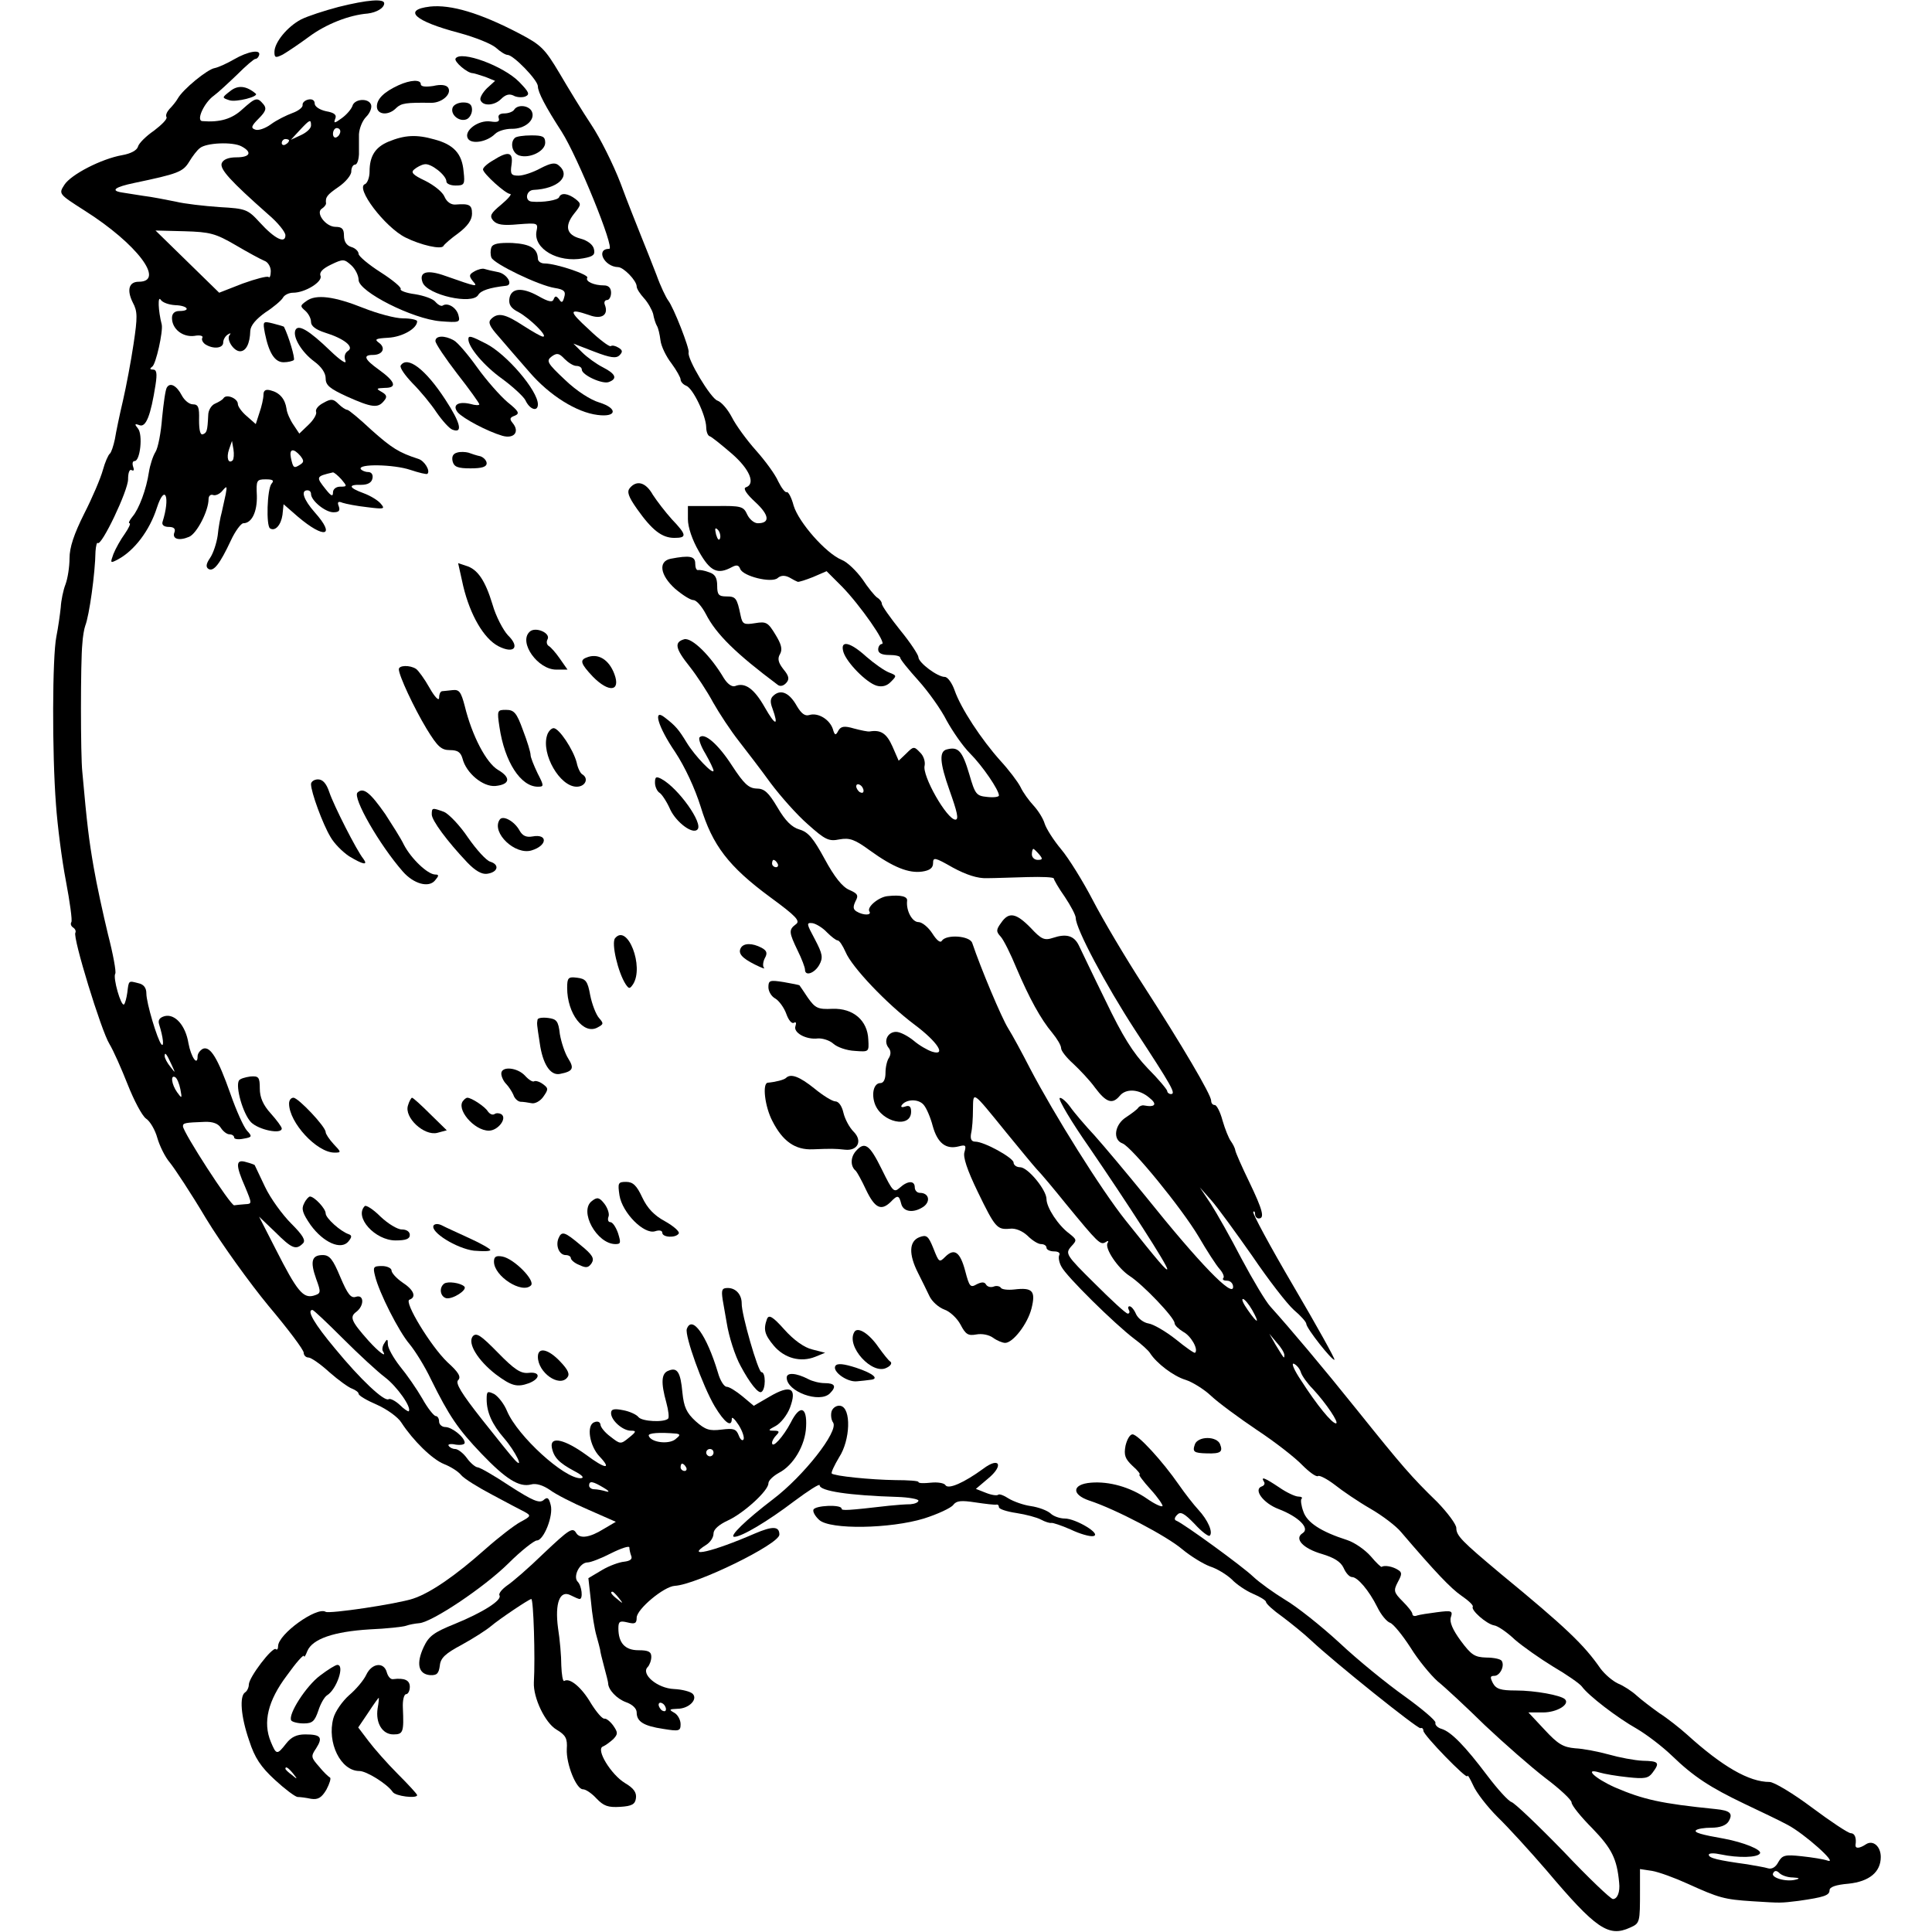
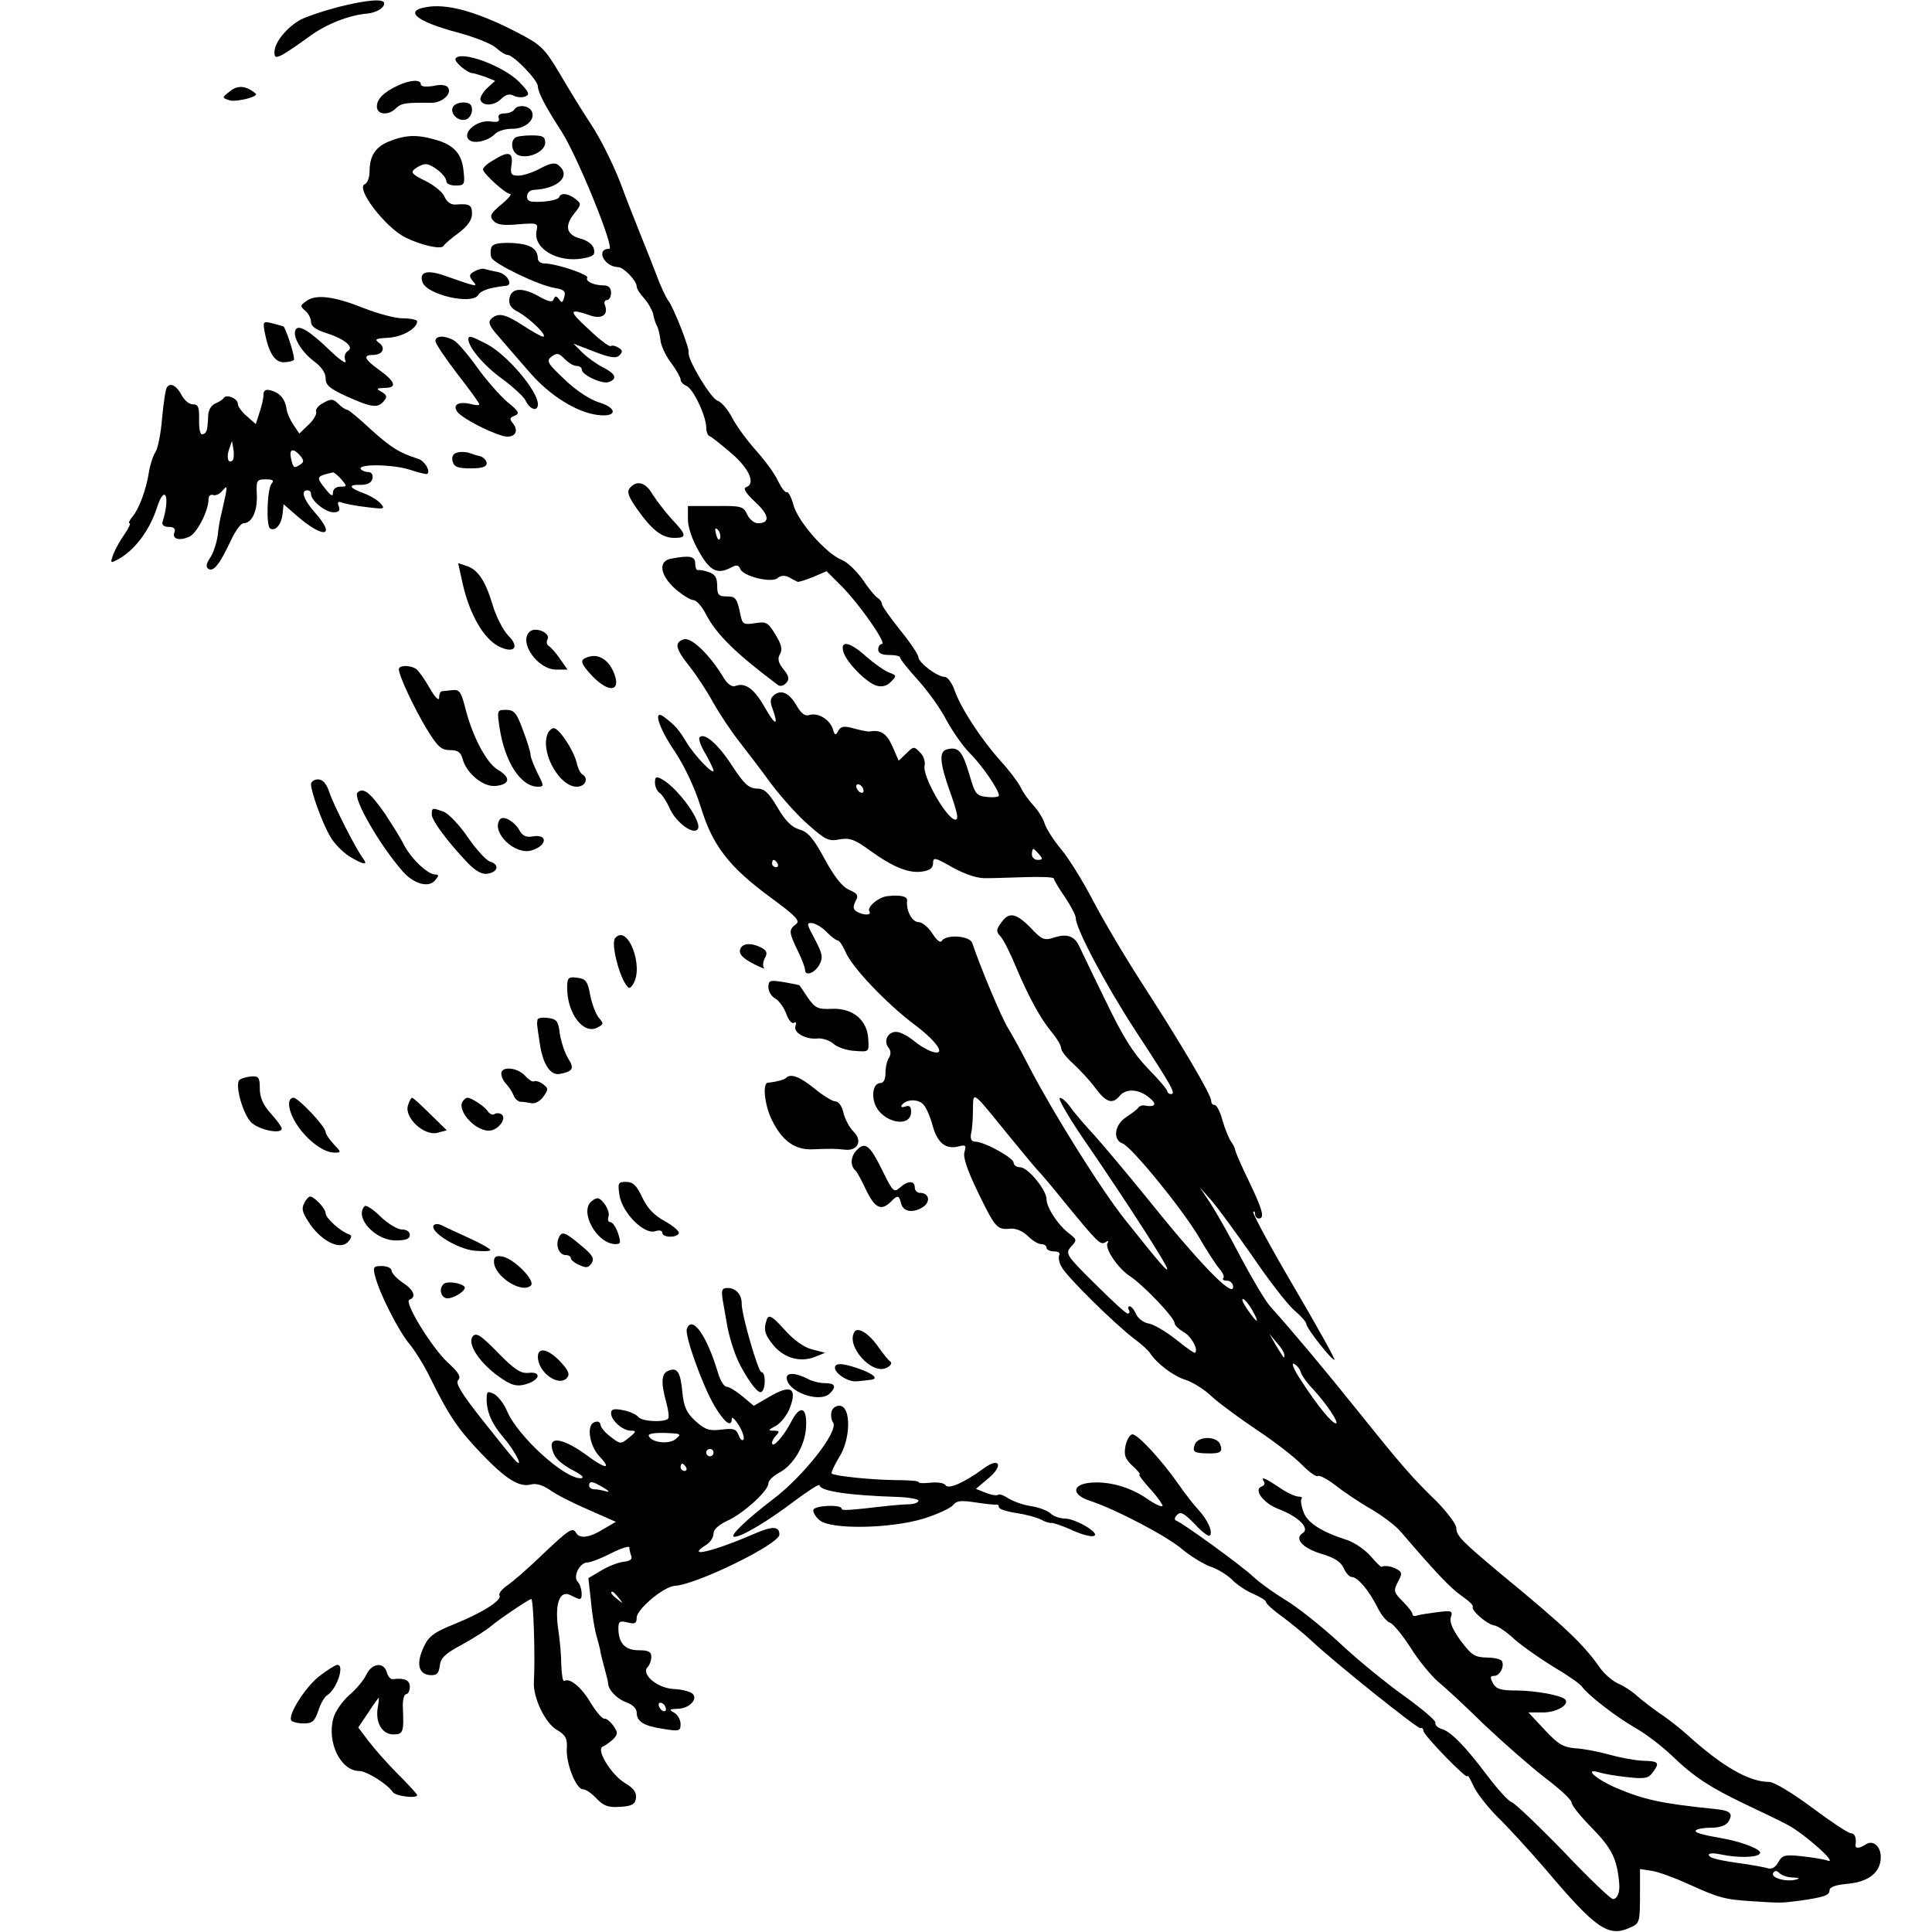
<svg xmlns="http://www.w3.org/2000/svg" version="1.0" width="528pt" height="528pt" viewBox="0 0 528 528" preserveAspectRatio="xMidYMid meet">
  <g transform="translate(0,528) scale(0.1,-0.1)" fill="#000000" stroke="none">
    <path d="M925 5261 c-38 -10 -84 -25 -102 -34 -38 -20 -73 -63 -73 -89 0 -16 3 -17 23 -7 12 7 45 29 72 49 46 34 109 59 160 63 24 3 45 15 45 28 0 13 -45 10 -125 -10z" />
    <path d="M1175 5262 c-76 -9 -42 -40 80 -72 44 -12 89 -30 101 -41 11 -10 25 -19 31 -19 16 0 83 -69 83 -86 0 -16 21 -56 65 -124 44 -69 146 -320 130 -320 -38 0 -14 -49 24 -50 15 0 51 -37 51 -53 0 -6 9 -20 20 -32 11 -12 22 -32 25 -43 2 -12 7 -27 10 -32 4 -6 8 -24 10 -40 2 -17 16 -45 30 -63 14 -19 25 -39 25 -44 0 -6 7 -14 15 -17 19 -7 54 -81 55 -113 0 -12 4 -23 9 -25 5 -1 32 -23 60 -47 50 -43 67 -84 39 -93 -8 -3 3 -19 26 -40 39 -36 41 -58 7 -58 -10 0 -23 11 -29 24 -10 22 -16 24 -86 23 l-76 0 0 -36 c0 -22 12 -57 30 -88 31 -55 51 -64 90 -43 13 7 19 6 23 -5 8 -20 85 -39 102 -25 9 8 20 8 32 2 10 -6 20 -11 23 -12 3 -1 22 5 42 13 l37 16 42 -42 c49 -50 124 -157 109 -157 -5 0 -10 -7 -10 -15 0 -10 10 -15 30 -15 17 0 30 -3 30 -7 0 -5 23 -33 50 -63 27 -30 62 -79 77 -109 16 -29 44 -70 64 -90 34 -34 79 -100 79 -115 0 -4 -14 -6 -32 -4 -30 3 -33 7 -49 62 -19 64 -30 76 -61 68 -22 -5 -20 -36 7 -112 21 -59 26 -80 16 -80 -23 0 -92 121 -84 148 2 11 -3 27 -13 36 -16 17 -18 16 -37 -3 l-21 -20 -17 39 c-16 36 -32 46 -62 41 -5 -1 -24 3 -43 8 -27 8 -36 6 -43 -6 -7 -14 -10 -13 -15 5 -9 26 -40 45 -64 38 -12 -4 -22 4 -34 24 -20 36 -43 47 -63 30 -10 -8 -11 -18 -4 -36 18 -50 8 -48 -21 3 -29 51 -54 69 -81 58 -9 -3 -21 6 -31 22 -36 61 -87 111 -108 106 -28 -8 -25 -25 15 -75 19 -24 48 -68 64 -98 17 -30 48 -77 70 -105 21 -27 61 -79 87 -115 27 -36 72 -87 102 -113 47 -42 57 -47 86 -41 28 5 42 0 83 -30 65 -47 107 -63 143 -58 21 3 30 10 30 23 0 17 5 16 54 -12 37 -20 68 -30 93 -29 21 0 71 2 111 3 39 1 72 0 72 -4 0 -3 13 -26 30 -50 16 -24 30 -50 30 -58 0 -29 82 -183 162 -306 100 -153 113 -175 98 -175 -5 0 -10 4 -10 8 0 4 -24 33 -54 63 -40 42 -68 87 -115 185 -35 71 -67 139 -73 151 -13 26 -34 32 -70 20 -24 -8 -32 -4 -61 27 -40 41 -60 45 -81 14 -14 -19 -14 -24 -1 -38 8 -9 27 -47 43 -86 35 -82 66 -139 98 -177 13 -16 24 -34 24 -42 0 -7 15 -26 33 -42 17 -16 45 -45 60 -66 30 -40 47 -46 67 -22 17 21 53 19 81 -5 23 -18 16 -27 -15 -21 -5 1 -12 -2 -15 -6 -3 -5 -18 -16 -33 -26 -32 -20 -38 -62 -10 -72 25 -10 161 -176 208 -255 22 -38 48 -78 57 -88 9 -10 14 -22 10 -25 -3 -4 1 -7 10 -7 10 0 17 -8 17 -17 0 -31 -92 64 -238 246 -52 64 -115 139 -140 167 -26 28 -57 64 -68 80 -12 16 -25 26 -28 23 -4 -4 32 -65 81 -135 106 -155 213 -321 213 -332 0 -8 -24 20 -114 133 -67 84 -195 289 -261 415 -21 41 -48 91 -60 110 -18 29 -74 162 -98 233 -7 20 -71 24 -83 6 -4 -7 -14 1 -26 20 -11 17 -28 31 -38 31 -17 0 -34 31 -31 58 2 12 -17 17 -53 13 -24 -2 -58 -30 -50 -42 7 -11 -17 -11 -35 0 -10 6 -10 13 -3 28 9 16 6 21 -17 31 -19 8 -41 36 -67 84 -31 57 -45 74 -69 81 -21 6 -39 24 -60 60 -25 42 -36 52 -58 52 -21 1 -34 13 -66 62 -38 59 -76 92 -89 78 -4 -3 3 -24 16 -45 12 -21 22 -42 22 -46 0 -13 -51 40 -73 76 -22 36 -30 46 -60 69 -34 27 -19 -25 28 -94 27 -41 54 -99 70 -150 32 -105 76 -163 190 -247 71 -52 83 -65 70 -74 -20 -15 -19 -22 5 -72 11 -22 20 -46 20 -52 0 -19 26 -10 39 13 11 20 9 30 -12 70 -23 43 -24 46 -6 44 10 -2 28 -13 39 -25 12 -12 25 -22 29 -22 5 0 14 -14 22 -32 17 -41 112 -141 188 -198 63 -47 89 -87 48 -74 -12 4 -35 17 -50 30 -16 13 -37 24 -48 24 -23 0 -35 -25 -21 -43 7 -8 7 -18 2 -27 -6 -8 -10 -27 -10 -42 0 -17 -5 -28 -14 -28 -18 0 -25 -29 -15 -57 19 -51 99 -68 99 -21 0 14 -5 18 -16 14 -8 -3 -13 -2 -10 3 11 17 45 19 60 2 8 -9 19 -35 25 -58 13 -47 36 -65 71 -56 19 5 21 3 16 -15 -5 -13 7 -49 36 -109 48 -99 53 -104 88 -101 15 2 34 -6 48 -19 13 -13 29 -23 37 -23 8 0 15 -4 15 -10 0 -5 9 -10 21 -10 11 0 17 -4 14 -10 -3 -5 -1 -20 6 -32 13 -26 145 -156 199 -197 19 -14 39 -32 43 -39 18 -28 64 -63 97 -73 19 -6 51 -26 70 -44 19 -18 76 -60 125 -93 50 -33 105 -76 124 -96 19 -19 38 -33 43 -30 4 3 25 -8 46 -24 20 -16 64 -46 97 -65 33 -19 71 -48 84 -64 94 -110 136 -154 165 -174 19 -13 33 -26 31 -30 -6 -9 37 -47 58 -51 10 -1 36 -19 57 -39 22 -19 69 -52 105 -74 36 -21 72 -46 78 -54 18 -25 96 -85 151 -116 27 -16 69 -48 95 -73 60 -58 105 -87 199 -132 42 -20 95 -45 117 -57 46 -24 140 -108 110 -98 -11 4 -43 9 -71 12 -46 5 -53 3 -64 -16 -7 -14 -18 -20 -28 -17 -9 3 -35 7 -57 11 -80 11 -105 17 -105 26 0 5 15 5 33 1 47 -10 101 -9 107 3 5 10 -45 30 -98 40 -63 11 -83 17 -77 23 4 4 23 7 42 7 23 0 40 6 47 17 13 22 5 30 -36 34 -149 15 -197 26 -274 59 -56 25 -86 54 -43 41 13 -4 48 -10 78 -13 45 -5 56 -3 67 12 21 28 18 32 -27 33 -22 1 -64 9 -92 17 -29 8 -70 16 -92 17 -33 3 -47 11 -84 51 l-44 47 40 0 c38 0 74 22 60 36 -11 11 -82 24 -134 24 -42 0 -54 4 -63 20 -8 16 -8 20 4 20 15 0 29 27 20 41 -3 5 -22 9 -42 9 -32 1 -41 7 -70 46 -22 30 -31 51 -27 64 6 18 2 19 -37 14 -24 -3 -49 -7 -55 -9 -7 -3 -13 -1 -13 4 0 5 -12 20 -27 35 -24 24 -25 29 -13 52 12 22 12 27 0 34 -14 9 -36 13 -44 8 -1 -2 -15 11 -30 29 -15 17 -43 37 -64 44 -72 23 -110 48 -120 78 -6 16 -8 32 -5 35 4 3 -1 6 -9 6 -8 0 -32 11 -52 25 -39 26 -51 31 -42 16 4 -5 1 -11 -5 -13 -25 -8 3 -46 45 -62 55 -21 87 -53 66 -66 -24 -15 1 -42 53 -57 33 -10 51 -21 59 -38 6 -14 16 -25 23 -25 15 0 46 -36 69 -82 10 -21 26 -40 35 -43 9 -3 34 -34 56 -68 21 -34 55 -75 74 -92 20 -16 78 -70 129 -120 52 -49 126 -114 165 -144 40 -30 72 -60 72 -67 0 -8 26 -40 57 -71 53 -55 67 -83 73 -148 3 -26 -5 -45 -17 -45 -6 0 -67 58 -135 130 -69 71 -133 132 -142 135 -9 3 -38 35 -66 72 -61 81 -99 120 -125 128 -11 3 -19 11 -17 17 1 6 -37 38 -84 72 -48 34 -128 99 -178 146 -51 47 -118 100 -149 118 -31 19 -70 47 -87 63 -29 28 -190 145 -210 153 -6 2 -6 8 2 16 9 10 19 5 48 -25 19 -21 38 -35 41 -32 10 9 -5 43 -31 71 -13 14 -37 45 -53 68 -45 65 -112 138 -127 138 -7 0 -15 -14 -19 -31 -5 -26 -1 -36 19 -55 15 -13 23 -24 19 -24 -3 0 10 -18 31 -41 20 -22 34 -43 32 -45 -3 -3 -22 6 -42 20 -46 32 -104 48 -153 44 -52 -4 -55 -32 -5 -49 71 -23 212 -97 254 -133 23 -19 57 -40 76 -47 19 -6 45 -22 59 -35 13 -14 40 -32 59 -40 19 -8 35 -18 35 -22 0 -5 20 -23 44 -40 24 -18 60 -47 79 -65 65 -61 291 -242 299 -240 4 2 8 -1 8 -7 0 -12 120 -135 120 -124 1 5 7 -6 16 -25 8 -19 38 -58 67 -87 29 -28 89 -94 133 -145 136 -161 170 -184 229 -157 27 12 27 14 27 102 l0 58 33 -5 c18 -3 62 -19 97 -35 86 -39 100 -43 177 -48 80 -5 76 -5 126 1 70 10 85 15 85 29 0 9 17 15 52 18 57 6 88 32 88 73 0 29 -21 47 -40 35 -18 -12 -30 -13 -29 -2 3 19 -2 32 -13 32 -7 0 -55 32 -106 70 -52 39 -104 70 -116 70 -56 0 -129 42 -226 130 -19 17 -53 44 -75 58 -21 15 -50 37 -62 48 -13 12 -36 27 -51 33 -15 7 -36 25 -48 41 -45 65 -94 112 -274 260 -105 88 -120 103 -120 124 0 10 -24 42 -52 71 -71 69 -96 98 -218 250 -97 121 -184 224 -238 284 -13 14 -48 73 -79 131 -30 58 -68 125 -84 150 l-30 45 31 -35 c17 -19 67 -88 112 -152 44 -65 95 -131 114 -148 19 -16 34 -33 34 -38 0 -12 72 -103 77 -98 2 2 -48 92 -112 201 -64 109 -113 200 -110 203 3 3 5 0 5 -6 0 -7 5 -12 10 -12 17 0 11 23 -26 100 -20 41 -37 80 -38 86 -1 7 -7 18 -12 25 -6 8 -16 33 -23 57 -6 23 -16 42 -21 42 -6 0 -10 5 -10 12 0 16 -80 152 -184 313 -50 77 -112 182 -139 234 -27 52 -66 115 -87 140 -21 25 -41 57 -45 70 -4 14 -18 36 -30 49 -13 14 -29 36 -36 51 -7 14 -32 47 -55 72 -52 58 -108 143 -125 192 -7 20 -19 37 -27 37 -20 0 -72 39 -72 54 0 6 -22 40 -50 74 -27 34 -50 66 -50 72 0 5 -6 13 -13 17 -6 4 -25 27 -40 50 -16 22 -41 47 -57 53 -43 18 -117 102 -131 148 -6 23 -15 39 -19 37 -4 -2 -14 11 -23 29 -8 19 -36 57 -61 85 -25 28 -55 69 -66 91 -11 21 -28 41 -39 45 -18 5 -84 115 -79 132 3 10 -41 123 -56 142 -6 8 -21 39 -32 70 -12 31 -31 79 -42 106 -11 28 -37 92 -56 144 -20 52 -56 124 -80 160 -24 36 -63 100 -87 141 -40 67 -50 77 -109 108 -109 57 -188 80 -245 74z m793 -1453 c-3 -8 -7 -3 -11 10 -4 17 -3 21 5 13 5 -5 8 -16 6 -23z m392 -690 c0 -6 -4 -7 -10 -4 -5 3 -10 11 -10 16 0 6 5 7 10 4 6 -3 10 -11 10 -16z m480 -174 c10 -12 10 -15 -4 -15 -9 0 -16 7 -16 15 0 8 2 15 4 15 2 0 9 -7 16 -15z m-715 -25 c3 -5 1 -10 -4 -10 -6 0 -11 5 -11 10 0 6 2 10 4 10 3 0 8 -4 11 -10z m625 -735 c36 -44 73 -89 83 -100 11 -11 47 -54 80 -95 88 -107 94 -113 108 -105 7 5 10 4 6 -2 -9 -14 28 -69 60 -90 36 -23 123 -114 123 -129 0 -6 11 -16 24 -24 21 -11 42 -48 32 -57 -2 -2 -26 15 -53 37 -28 22 -61 41 -74 43 -13 2 -28 13 -34 25 -5 12 -13 22 -18 22 -4 0 -5 -4 -2 -10 3 -5 2 -10 -3 -10 -5 0 -45 37 -90 82 -79 78 -81 82 -65 101 17 18 16 19 -5 36 -30 22 -62 71 -62 94 0 25 -51 87 -72 87 -10 0 -18 6 -18 13 -1 13 -80 57 -105 57 -10 0 -14 7 -11 23 3 12 5 41 5 65 1 50 -4 54 91 -63z m672 -485 c22 -39 15 -39 -12 0 -12 17 -18 30 -13 30 4 0 16 -14 25 -30z m88 -123 c0 -12 0 -11 -24 28 l-17 30 20 -24 c12 -13 21 -28 21 -34z m45 -47 c3 -10 18 -31 33 -46 37 -40 73 -94 63 -94 -11 0 -52 50 -95 117 -19 28 -28 49 -20 46 7 -3 16 -13 19 -23z m1345 -1381 c18 -1 20 -3 7 -6 -27 -7 -69 6 -61 18 4 8 10 7 17 0 6 -6 22 -12 37 -12z" />
-     <path d="M640 5118 c-19 -11 -43 -22 -53 -24 -20 -3 -87 -58 -101 -83 -5 -9 -16 -22 -23 -29 -7 -8 -11 -17 -8 -22 3 -5 -13 -21 -34 -37 -22 -15 -42 -35 -44 -44 -3 -10 -20 -19 -43 -23 -57 -10 -140 -53 -158 -81 -16 -25 -16 -25 56 -71 142 -90 221 -194 147 -194 -27 0 -33 -23 -16 -57 13 -24 13 -40 2 -113 -7 -47 -20 -116 -29 -155 -9 -38 -19 -86 -22 -105 -4 -19 -10 -37 -14 -40 -4 -3 -13 -23 -19 -45 -6 -22 -29 -76 -51 -119 -28 -56 -40 -92 -40 -122 0 -23 -5 -55 -11 -71 -6 -15 -12 -44 -13 -63 -2 -19 -7 -55 -12 -80 -11 -55 -12 -316 -1 -459 4 -57 16 -151 27 -208 11 -58 18 -109 15 -113 -3 -5 -1 -11 5 -15 6 -4 8 -10 6 -14 -8 -12 71 -269 93 -304 11 -18 33 -68 50 -111 17 -43 39 -85 50 -93 11 -7 25 -31 31 -53 6 -21 21 -52 34 -67 13 -16 58 -84 99 -153 42 -69 119 -176 171 -239 53 -63 96 -120 96 -128 0 -7 6 -13 13 -13 7 0 33 -18 57 -40 25 -22 53 -42 62 -45 10 -4 18 -10 18 -14 0 -5 22 -18 50 -30 27 -12 58 -34 67 -49 32 -49 84 -100 116 -113 18 -7 39 -20 47 -30 8 -10 47 -34 85 -54 39 -21 79 -42 89 -47 18 -10 17 -12 -11 -27 -17 -9 -61 -43 -97 -75 -81 -72 -149 -119 -197 -135 -46 -15 -229 -42 -239 -36 -24 15 -130 -61 -130 -94 0 -8 -3 -11 -6 -8 -9 8 -74 -77 -74 -97 0 -8 -5 -18 -10 -21 -16 -10 -12 -66 11 -132 15 -47 32 -72 70 -107 27 -25 55 -46 62 -47 7 0 23 -2 37 -5 19 -3 29 3 42 25 9 17 13 31 10 33 -4 2 -18 15 -30 30 -22 25 -23 28 -8 50 19 30 13 38 -30 38 -23 0 -38 -7 -52 -25 -25 -32 -27 -31 -42 5 -22 53 -8 112 44 181 25 35 46 59 47 53 0 -5 4 1 9 14 14 33 72 53 170 59 47 2 92 7 100 10 8 3 24 6 36 7 35 3 176 97 243 163 35 35 71 63 78 63 19 0 46 68 38 97 -5 20 -9 23 -20 13 -11 -9 -30 -1 -92 39 -42 28 -82 51 -88 51 -5 0 -19 11 -29 25 -10 14 -25 25 -32 25 -7 0 -15 4 -18 9 -3 4 6 6 19 3 14 -2 25 0 25 5 0 15 -35 43 -53 43 -9 0 -17 7 -17 15 0 8 -4 15 -9 15 -5 0 -22 21 -37 48 -15 26 -42 65 -61 88 -18 23 -33 50 -33 60 0 15 -2 16 -9 4 -6 -8 -7 -18 -5 -22 13 -21 -10 -4 -39 28 -48 54 -52 65 -33 79 22 17 21 48 -1 41 -14 -5 -23 7 -43 54 -20 48 -29 60 -48 60 -30 0 -35 -17 -18 -65 14 -38 13 -40 -7 -46 -29 -8 -46 14 -103 126 l-46 90 44 -42 c46 -46 57 -50 76 -31 8 8 0 22 -32 54 -24 24 -57 69 -72 101 -15 32 -28 59 -28 59 -1 1 -11 5 -23 8 -29 9 -30 -7 -3 -68 19 -46 19 -46 0 -47 -11 -1 -25 -2 -30 -3 -10 -1 -140 200 -140 216 0 9 5 10 59 12 23 1 38 -5 45 -17 6 -9 16 -17 23 -17 7 0 13 -4 13 -9 0 -4 11 -6 25 -3 24 4 25 6 10 22 -9 10 -29 54 -45 100 -35 99 -55 131 -75 124 -8 -4 -15 -13 -15 -21 0 -28 -18 -2 -25 36 -8 49 -37 81 -65 74 -14 -4 -19 -11 -15 -23 11 -35 14 -63 6 -54 -11 13 -41 113 -41 139 0 15 -7 25 -22 28 -27 7 -26 8 -30 -25 -2 -15 -6 -30 -9 -33 -8 -7 -31 73 -24 84 3 5 -6 54 -20 108 -13 54 -31 136 -39 183 -13 75 -18 115 -31 260 -5 44 -5 304 0 350 1 19 5 42 8 50 11 28 27 142 28 203 1 15 4 26 6 23 10 -10 83 143 83 174 0 18 4 29 10 25 6 -3 7 1 4 9 -3 9 -2 16 4 16 15 0 23 72 9 89 -10 12 -9 14 4 9 18 -7 31 27 44 110 5 32 3 42 -7 42 -9 0 -9 3 -2 8 10 6 30 96 26 115 -10 39 -11 80 -3 68 5 -8 23 -14 40 -15 34 -1 44 -16 11 -16 -13 0 -20 -7 -20 -19 0 -30 29 -53 61 -49 16 3 25 0 22 -5 -3 -5 1 -13 8 -18 22 -14 49 -11 49 5 0 8 6 18 13 22 6 4 9 4 5 -1 -11 -11 10 -45 28 -45 16 0 27 20 28 56 1 15 16 32 41 50 22 14 44 33 48 40 4 8 17 14 28 14 33 0 81 30 75 46 -4 10 6 20 29 31 33 16 36 15 55 -2 11 -10 20 -28 20 -40 0 -32 148 -107 224 -113 51 -4 54 -3 49 16 -5 21 -29 36 -43 27 -4 -3 -13 2 -20 10 -6 8 -31 17 -56 21 -24 3 -42 10 -39 14 3 4 -22 25 -55 46 -33 21 -60 44 -60 50 0 7 -9 16 -20 19 -13 4 -20 15 -20 31 0 18 -5 24 -23 24 -27 0 -56 39 -37 50 6 4 11 10 11 14 -2 17 2 23 34 45 19 13 35 32 35 42 0 11 5 19 10 19 6 0 10 12 11 28 0 15 0 40 0 55 1 16 9 37 20 48 10 10 16 25 13 33 -7 19 -46 16 -51 -4 -3 -8 -15 -23 -29 -33 -19 -14 -23 -15 -18 -2 5 11 -2 17 -25 21 -18 4 -31 13 -31 21 0 9 -7 13 -17 11 -10 -2 -17 -9 -16 -15 1 -6 -11 -16 -28 -22 -16 -6 -43 -19 -59 -31 -15 -11 -35 -18 -43 -14 -12 4 -10 10 10 30 20 20 22 28 13 39 -17 20 -21 19 -58 -14 -28 -26 -61 -36 -109 -32 -18 1 5 51 32 70 11 8 39 34 63 57 24 24 46 43 50 43 4 0 8 4 10 10 6 17 -30 11 -68 -11z m210 -181 c0 -8 -12 -19 -27 -26 l-28 -13 24 26 c28 30 31 31 31 13z m80 -16 c0 -6 -4 -13 -10 -16 -5 -3 -10 1 -10 9 0 9 5 16 10 16 6 0 10 -4 10 -9z m-140 -25 c0 -3 -4 -8 -10 -11 -5 -3 -10 -1 -10 4 0 6 5 11 10 11 6 0 10 -2 10 -4z m-130 -16 c30 -16 24 -30 -14 -30 -22 0 -36 -6 -40 -16 -6 -16 23 -48 127 -140 26 -22 47 -48 47 -57 0 -24 -29 -10 -70 35 -33 36 -38 38 -110 42 -42 3 -96 9 -120 15 -25 5 -65 13 -90 16 -25 4 -50 8 -57 9 -32 5 -19 15 34 26 119 25 133 30 150 58 9 15 22 32 29 37 17 15 90 18 114 5z m-16 -270 c34 -20 69 -39 79 -43 9 -3 17 -16 17 -28 0 -12 -3 -20 -6 -16 -4 3 -35 -5 -71 -18 l-64 -25 -87 85 -87 85 79 -2 c70 -2 85 -6 140 -38z m-175 -2240 c11 -24 11 -24 -3 -6 -9 11 -16 24 -16 30 0 12 5 7 19 -24z m24 -67 c5 -26 4 -26 -9 -8 -15 21 -19 49 -5 41 5 -3 11 -18 14 -33z m444 -681 c43 -43 95 -91 115 -106 33 -25 74 -83 65 -93 -2 -1 -13 6 -25 18 -12 11 -26 18 -30 15 -12 -7 -77 54 -146 138 -57 68 -79 106 -62 106 3 0 40 -35 83 -78z m-136 -1189 c13 -16 12 -17 -3 -4 -10 7 -18 15 -18 17 0 8 8 3 21 -13z" />
    <path d="M1245 5120 c-5 -8 32 -40 47 -40 3 0 19 -5 34 -10 l27 -11 -22 -20 c-12 -12 -20 -26 -18 -32 6 -18 38 -16 56 2 13 13 23 15 34 10 8 -5 23 -6 32 -3 14 6 11 12 -16 40 -43 44 -160 87 -174 64z" />
    <path d="M1089 5047 c-39 -18 -59 -37 -59 -58 0 -23 32 -26 53 -4 14 13 26 15 96 14 29 0 56 24 46 41 -5 8 -20 10 -41 5 -21 -3 -34 -2 -34 5 0 13 -28 12 -61 -3z" />
    <path d="M629 5031 c-23 -18 -23 -18 -2 -25 18 -6 81 10 72 18 -26 22 -49 24 -70 7z" />
    <path d="M1237 4986 c-7 -19 18 -40 38 -32 8 3 15 15 15 26 0 14 -7 20 -24 20 -13 0 -26 -6 -29 -14z" />
    <path d="M1405 4980 c-3 -5 -15 -10 -27 -10 -12 0 -18 -5 -15 -13 3 -9 -3 -12 -22 -9 -34 5 -75 -26 -62 -47 10 -16 52 -9 74 13 8 8 28 14 45 14 35 -1 65 23 56 46 -7 18 -39 22 -49 6z" />
    <path d="M1062 4893 c-36 -15 -52 -39 -52 -82 0 -16 -6 -31 -12 -34 -29 -9 54 -118 110 -146 42 -21 99 -34 104 -23 2 4 20 20 41 35 25 19 37 36 37 53 0 24 -7 28 -45 25 -12 -1 -24 7 -30 21 -5 13 -29 32 -53 44 -34 16 -40 23 -30 31 7 6 20 13 28 14 17 4 60 -30 60 -47 0 -6 11 -11 25 -11 24 0 26 3 22 38 -4 49 -27 74 -80 88 -49 14 -81 12 -125 -6z" />
    <path d="M1407 4903 c-14 -13 -7 -42 12 -48 29 -9 71 12 71 35 0 17 -7 20 -38 20 -21 0 -42 -3 -45 -7z" />
    <path d="M1348 4842 c-16 -9 -28 -20 -28 -25 0 -11 62 -67 74 -67 6 0 -5 -13 -24 -29 -29 -24 -33 -31 -22 -44 10 -11 26 -14 68 -10 54 4 55 4 50 -20 -8 -47 59 -86 128 -73 28 5 33 10 29 26 -3 12 -18 23 -37 28 -38 10 -44 34 -17 68 20 25 20 27 4 40 -21 16 -40 18 -45 5 -3 -8 -44 -15 -75 -12 -20 2 -15 31 5 32 67 3 104 38 69 67 -10 9 -23 6 -50 -8 -20 -11 -47 -20 -60 -20 -20 0 -23 4 -19 30 5 35 -9 38 -50 12z" />
    <path d="M1343 4604 c-3 -8 -3 -20 0 -28 7 -17 129 -76 173 -83 25 -4 31 -9 26 -25 -4 -15 -7 -17 -14 -6 -8 10 -11 10 -15 0 -3 -9 -14 -7 -42 9 -45 25 -75 22 -79 -8 -2 -16 5 -26 25 -36 31 -17 82 -67 67 -67 -5 0 -29 14 -54 30 -49 32 -69 37 -88 18 -9 -9 -4 -20 21 -48 18 -21 55 -64 84 -97 55 -64 129 -110 186 -117 53 -7 56 18 5 34 -24 7 -63 32 -94 62 -49 46 -52 52 -36 64 14 10 20 9 35 -7 10 -10 24 -19 32 -19 8 0 15 -4 15 -10 0 -15 57 -41 74 -34 24 9 19 22 -16 40 -18 9 -44 28 -57 41 l-24 24 57 -22 c44 -17 60 -19 69 -10 9 9 9 14 -3 21 -8 5 -17 7 -21 4 -4 -2 -31 18 -60 46 -56 51 -55 58 1 39 34 -13 54 0 43 28 -3 7 0 13 6 13 6 0 11 9 11 20 0 13 -7 20 -19 20 -28 0 -52 11 -46 21 6 8 -85 39 -117 39 -10 0 -18 6 -18 13 -1 28 -20 40 -70 43 -37 1 -53 -2 -57 -12z" />
    <path d="M1296 4538 c-14 -8 -15 -12 -4 -26 15 -17 13 -17 -75 14 -50 18 -73 11 -62 -18 13 -34 136 -62 152 -34 7 12 31 20 76 25 20 2 4 31 -20 37 -16 3 -33 7 -39 9 -5 2 -18 -1 -28 -7z" />
    <path d="M837 4457 c-17 -12 -17 -14 -3 -26 9 -8 16 -21 16 -31 0 -11 13 -21 38 -29 52 -16 81 -39 63 -50 -9 -6 -11 -16 -7 -27 4 -11 -15 2 -41 27 -58 56 -89 75 -96 56 -7 -19 18 -60 52 -85 19 -14 31 -31 31 -46 0 -19 11 -28 59 -50 67 -30 84 -32 100 -12 10 11 8 17 -6 25 -16 9 -15 10 9 11 34 0 29 17 -17 50 -39 28 -44 40 -16 40 27 0 36 19 17 33 -14 10 -9 12 25 14 38 2 79 25 79 45 0 4 -17 8 -39 8 -21 0 -69 13 -107 28 -80 32 -131 39 -157 19z" />
    <path d="M724 4369 c11 -54 27 -79 51 -79 12 0 24 3 28 6 4 5 -14 65 -27 91 -1 1 -14 5 -30 9 -28 7 -28 6 -22 -27z" />
    <path d="M1190 4348 c0 -7 27 -47 60 -90 33 -42 60 -80 60 -83 0 -3 -11 -3 -24 1 -34 8 -51 -3 -35 -23 15 -17 81 -52 122 -64 32 -9 48 11 28 35 -9 11 -8 15 6 20 14 6 11 12 -20 37 -20 17 -58 60 -83 95 -25 35 -54 69 -64 74 -25 14 -50 13 -50 -2z" />
    <path d="M1280 4353 c0 -22 43 -73 92 -108 30 -22 59 -49 64 -59 12 -26 34 -32 34 -11 0 37 -85 137 -142 166 -41 21 -48 23 -48 12z" />
-     <path d="M1095 4281 c-3 -6 12 -27 32 -48 21 -21 51 -57 66 -80 16 -23 35 -44 43 -47 30 -12 23 18 -19 82 -54 83 -104 121 -122 93z" />
    <path d="M456 4221 c-4 -6 -9 -43 -13 -83 -3 -40 -11 -82 -18 -93 -7 -11 -15 -36 -18 -55 -7 -47 -27 -101 -45 -122 -8 -10 -12 -18 -8 -18 4 0 -2 -13 -13 -29 -11 -15 -25 -40 -31 -55 -9 -25 -9 -26 12 -15 45 24 87 79 107 142 22 67 37 29 15 -40 -2 -8 5 -13 17 -13 14 0 19 -5 16 -14 -8 -19 12 -25 40 -13 21 9 53 71 53 103 0 9 6 14 13 11 6 -2 18 3 25 12 12 14 13 13 9 -9 -3 -14 -8 -36 -11 -50 -4 -14 -9 -42 -11 -63 -3 -21 -12 -49 -21 -62 -11 -16 -12 -25 -4 -30 14 -8 31 14 61 78 12 26 28 47 34 47 23 0 38 31 37 75 -2 42 -1 45 24 45 20 0 24 -3 16 -12 -12 -15 -15 -115 -4 -122 14 -9 30 9 34 37 l3 29 39 -34 c73 -62 105 -54 46 12 -30 34 -39 60 -20 60 6 0 10 -4 10 -10 0 -18 39 -50 61 -50 15 0 19 4 15 16 -5 12 -2 15 10 10 9 -3 39 -9 67 -12 47 -6 50 -5 38 9 -7 9 -28 22 -47 29 -41 15 -44 24 -7 23 18 0 29 6 31 18 2 10 -3 17 -12 17 -8 0 -17 4 -20 8 -9 15 90 13 135 -2 24 -8 45 -13 47 -11 9 8 -8 36 -25 41 -53 17 -73 30 -128 79 -32 30 -62 55 -66 55 -4 0 -15 7 -24 16 -14 14 -20 15 -41 3 -14 -7 -23 -18 -20 -25 2 -6 -7 -22 -21 -35 l-25 -24 -16 24 c-9 13 -18 33 -19 44 -4 27 -19 44 -43 50 -14 4 -20 0 -20 -12 0 -10 -5 -32 -11 -49 l-10 -31 -25 22 c-13 11 -24 26 -24 33 0 15 -31 28 -39 16 -3 -5 -14 -11 -23 -15 -10 -4 -19 -18 -19 -32 -2 -44 -4 -48 -15 -52 -7 -2 -10 12 -10 39 1 35 -2 43 -17 43 -10 0 -23 11 -30 24 -14 27 -32 37 -41 22z m180 -199 c-12 -11 -18 7 -10 30 l8 23 4 -23 c2 -13 1 -26 -2 -30z m185 12 c10 -13 10 -17 -1 -24 -17 -11 -19 -9 -25 19 -5 25 7 27 26 5z m112 -64 c16 -19 16 -20 -3 -20 -12 0 -20 -7 -20 -16 0 -12 -5 -10 -20 9 -27 34 -27 35 20 46 3 0 13 -8 23 -19z" />
    <path d="M1249 4043 c-11 -3 -15 -11 -12 -24 4 -15 14 -19 49 -19 31 0 44 4 44 14 0 7 -8 16 -17 19 -10 2 -25 7 -33 10 -8 2 -22 3 -31 0z" />
    <path d="M1721 3946 c-8 -10 -4 -23 20 -57 41 -58 68 -79 102 -79 35 0 34 8 -7 51 -18 20 -41 50 -52 67 -19 34 -44 41 -63 18z" />
    <path d="M1833 3753 c-35 -7 -29 -45 12 -82 20 -17 42 -31 50 -31 8 0 23 -17 34 -38 28 -55 82 -108 197 -194 7 -5 16 -2 23 6 9 10 7 19 -8 37 -14 18 -17 29 -9 42 7 13 3 27 -13 53 -20 33 -25 36 -55 31 -31 -5 -35 -3 -40 21 -10 48 -13 52 -39 52 -21 0 -25 5 -25 29 0 22 -6 32 -22 37 -13 5 -26 7 -30 6 -5 -1 -8 7 -8 18 0 20 -15 23 -67 13z" />
    <path d="M1266 3678 c19 -79 56 -143 96 -164 43 -22 60 -3 26 30 -13 14 -33 52 -42 84 -20 66 -41 97 -73 106 l-21 7 14 -63z" />
    <path d="M1447 3553 c-30 -29 23 -103 73 -103 l31 0 -21 30 c-11 16 -25 32 -31 35 -5 4 -6 11 -3 17 11 18 -34 37 -49 21z" />
    <path d="M2305 3498 c9 -29 63 -84 91 -92 14 -4 28 -1 39 11 16 16 16 17 -5 25 -13 5 -40 24 -62 43 -45 41 -73 47 -63 13z" />
    <path d="M1603 3483 c-19 -7 -16 -17 17 -52 44 -45 77 -41 59 7 -15 40 -45 58 -76 45z" />
    <path d="M1090 3451 c0 -17 41 -105 76 -163 30 -49 40 -58 64 -58 21 0 29 -6 34 -23 10 -40 56 -78 90 -75 40 4 43 23 7 44 -32 19 -71 93 -91 175 -10 38 -15 45 -33 43 -12 -1 -25 -3 -29 -3 -5 -1 -8 -9 -8 -18 0 -10 -12 2 -26 27 -14 25 -31 48 -37 52 -17 11 -47 10 -47 -1z" />
    <path d="M1365 3293 c14 -95 58 -163 105 -163 17 0 17 2 -1 37 -10 21 -19 43 -19 50 0 7 -9 37 -21 68 -17 47 -24 55 -46 55 -24 0 -25 -1 -18 -47z" />
    <path d="M1495 3270 c-16 -51 35 -140 81 -140 24 0 34 23 15 34 -5 3 -12 17 -15 32 -9 35 -48 94 -63 94 -6 0 -15 -9 -18 -20z" />
    <path d="M1790 3141 c0 -11 6 -24 13 -28 6 -4 20 -25 29 -46 17 -35 61 -68 74 -54 17 16 -52 113 -98 138 -15 8 -18 6 -18 -10z" />
    <path d="M850 3137 c0 -22 32 -109 53 -144 10 -18 33 -41 51 -53 38 -23 53 -26 39 -7 -18 22 -81 146 -93 182 -8 24 -18 35 -31 35 -10 0 -19 -6 -19 -13z" />
    <path d="M977 3114 c-14 -14 60 -143 124 -216 30 -34 71 -45 88 -24 11 13 11 16 0 16 -21 1 -65 43 -85 81 -9 19 -33 56 -51 84 -42 60 -60 74 -76 59z" />
    <path d="M1180 3054 c0 -16 42 -73 97 -131 22 -23 40 -33 54 -31 30 4 35 25 9 33 -11 3 -38 33 -61 66 -22 33 -52 64 -65 70 -33 12 -34 12 -34 -7z" />
    <path d="M1365 3039 c-22 -35 43 -97 88 -83 43 13 45 46 2 38 -17 -3 -27 2 -35 16 -14 26 -47 44 -55 29z" />
    <path d="M1681 2716 c-11 -13 8 -94 29 -126 9 -13 11 -13 20 0 31 48 -15 167 -49 126z" />
    <path d="M2025 2690 c-9 -15 2 -28 38 -46 18 -9 29 -13 25 -9 -4 4 -3 16 2 26 8 14 6 21 -9 29 -25 13 -48 13 -56 0z" />
    <path d="M1550 2580 c0 -70 45 -129 83 -108 17 9 17 11 4 26 -8 9 -19 37 -24 62 -7 39 -12 45 -36 48 -24 3 -27 0 -27 -28z" />
    <path d="M2100 2582 c0 -12 9 -26 19 -31 10 -6 24 -25 30 -42 6 -17 15 -28 21 -24 5 3 7 0 4 -9 -7 -18 29 -38 61 -34 12 1 32 -5 42 -14 11 -10 37 -19 59 -20 39 -3 39 -3 37 31 -2 52 -41 86 -98 84 -40 -2 -47 2 -67 30 -12 18 -22 33 -23 34 0 1 -20 5 -43 9 -38 6 -42 5 -42 -14z" />
    <path d="M1469 2493 c-2 -11 -2 -11 6 -63 8 -58 29 -90 55 -85 36 7 40 15 23 42 -9 14 -19 44 -23 67 -4 36 -9 41 -32 44 -16 2 -29 0 -29 -5z" />
    <path d="M1370 2346 c0 -8 6 -21 13 -28 7 -7 16 -21 20 -30 3 -10 12 -18 19 -19 7 0 21 -2 31 -4 9 -2 24 6 32 18 14 20 14 23 -1 34 -9 7 -20 10 -24 8 -4 -3 -15 4 -25 15 -21 23 -65 27 -65 6z" />
    <path d="M653 2327 c-10 -17 11 -91 33 -114 21 -21 84 -34 84 -17 0 4 -13 22 -30 41 -21 23 -30 44 -30 68 0 31 -3 35 -26 33 -14 -2 -28 -6 -31 -11z" />
    <path d="M2148 2334 c-5 -5 -28 -11 -50 -13 -15 -2 -8 -65 13 -105 28 -55 62 -79 110 -77 52 2 60 2 88 -1 35 -4 49 24 24 49 -12 12 -24 35 -28 52 -4 18 -13 31 -22 31 -8 0 -34 16 -57 35 -41 33 -65 42 -78 29z" />
    <path d="M790 2264 c0 -52 76 -134 124 -134 19 0 19 1 -2 23 -12 13 -22 28 -22 33 0 15 -75 94 -88 94 -7 0 -12 -7 -12 -16z" />
    <path d="M1115 2259 c-11 -33 44 -84 80 -75 l26 7 -45 44 c-25 25 -47 45 -50 45 -2 0 -8 -10 -11 -21z" />
    <path d="M1267 2273 c-23 -22 28 -83 69 -83 25 0 51 34 34 45 -5 3 -14 4 -19 0 -6 -3 -13 1 -18 8 -7 12 -44 37 -56 37 -2 0 -7 -3 -10 -7z" />
    <path d="M2338 2133 c-14 -17 -14 -41 1 -53 3 -3 16 -26 28 -52 24 -50 41 -58 67 -33 19 20 23 19 29 -5 6 -23 35 -26 62 -7 19 15 13 37 -11 37 -8 0 -14 7 -14 15 0 19 -19 19 -41 -1 -16 -14 -19 -11 -49 50 -34 69 -47 78 -72 49z" />
    <path d="M1693 2013 c8 -48 67 -107 97 -98 12 4 20 2 20 -4 0 -13 37 -15 45 -2 3 5 -14 20 -37 33 -30 16 -49 36 -63 66 -15 32 -25 42 -44 42 -22 0 -23 -3 -18 -37z" />
    <path d="M831 1991 c-8 -15 -4 -27 18 -59 35 -48 83 -69 103 -45 10 12 10 17 1 20 -23 8 -63 44 -63 57 0 13 -31 46 -43 46 -3 0 -11 -8 -16 -19z" />
    <path d="M1618 1998 c-37 -27 13 -118 64 -118 15 0 15 4 7 30 -6 17 -15 30 -21 30 -6 0 -8 7 -5 15 3 7 -2 23 -11 35 -14 18 -20 19 -34 8z" />
    <path d="M997 1984 c-30 -30 28 -94 84 -94 28 0 39 4 39 15 0 9 -9 15 -22 15 -12 0 -38 16 -58 35 -20 20 -39 32 -43 29z" />
    <path d="M1185 1931 c-10 -18 63 -63 110 -69 25 -2 45 -2 45 2 0 3 -26 18 -57 32 -32 15 -66 30 -75 35 -10 5 -19 5 -23 0z" />
    <path d="M1526 1895 c-8 -21 3 -45 20 -45 8 0 14 -4 14 -8 0 -5 10 -14 23 -19 19 -9 25 -8 34 5 8 13 2 23 -30 49 -44 37 -52 40 -61 18z" />
-     <path d="M2513 1899 c-29 -11 -30 -47 -4 -98 10 -20 24 -48 31 -63 7 -15 25 -31 41 -37 15 -5 35 -24 44 -41 14 -27 21 -31 43 -27 16 3 35 -1 46 -9 11 -8 26 -14 33 -14 21 0 61 51 72 94 12 48 3 58 -47 52 -18 -2 -35 0 -37 5 -3 4 -12 6 -19 3 -8 -3 -17 -1 -21 5 -4 8 -12 8 -26 1 -17 -10 -20 -6 -31 36 -14 53 -30 64 -55 39 -16 -16 -17 -15 -32 23 -14 35 -19 38 -38 31z" />
    <path d="M1350 1832 c0 -40 77 -89 101 -65 13 13 -46 73 -78 79 -17 3 -23 0 -23 -14z" />
    <path d="M1025 1793 c11 -46 65 -152 94 -186 15 -18 42 -61 59 -97 49 -99 73 -135 138 -203 67 -70 103 -92 135 -84 14 4 33 -2 52 -15 16 -12 63 -36 105 -54 l75 -33 -34 -20 c-37 -23 -64 -27 -74 -11 -10 17 -18 12 -91 -57 -39 -38 -83 -76 -98 -86 -14 -10 -24 -22 -21 -27 8 -13 -46 -47 -122 -78 -57 -23 -71 -33 -85 -63 -21 -45 -15 -74 17 -77 19 -1 24 4 27 26 2 21 15 33 60 57 31 17 67 40 80 51 21 18 104 74 110 74 6 0 11 -160 7 -228 -2 -42 31 -111 62 -129 25 -15 30 -24 28 -53 -2 -41 26 -110 44 -110 8 0 24 -11 37 -25 20 -21 32 -25 65 -23 32 2 41 7 43 24 2 15 -6 27 -30 41 -38 23 -81 93 -60 100 7 3 19 12 28 20 13 14 13 18 0 37 -8 11 -19 20 -24 19 -6 -1 -22 18 -37 42 -25 43 -58 71 -73 61 -4 -2 -7 17 -8 42 0 26 -4 72 -9 103 -9 68 5 105 35 89 10 -5 21 -10 24 -10 10 0 6 36 -5 47 -14 14 5 53 27 53 8 0 37 11 64 25 28 14 50 21 50 16 0 -5 2 -15 5 -23 4 -9 -3 -14 -19 -16 -13 -1 -41 -11 -61 -23 l-37 -22 7 -63 c3 -35 10 -77 15 -94 5 -17 9 -34 10 -38 0 -4 5 -25 11 -47 6 -22 11 -42 11 -45 0 -18 24 -43 49 -52 17 -6 29 -17 29 -28 0 -25 19 -37 73 -45 43 -7 47 -6 47 13 0 12 -8 26 -17 31 -16 9 -14 10 8 11 32 0 57 26 42 41 -6 6 -29 12 -51 13 -46 2 -91 41 -72 60 5 5 10 18 10 28 0 14 -8 18 -35 18 -37 0 -55 20 -55 60 0 19 4 21 25 16 20 -5 25 -3 25 13 0 23 74 85 104 87 59 3 286 114 286 140 0 23 -18 24 -67 3 -115 -50 -192 -68 -133 -31 11 7 20 20 20 31 0 11 14 24 40 36 43 20 110 81 110 101 0 8 13 20 29 29 39 20 72 75 74 126 3 55 -17 61 -42 11 -20 -38 -51 -73 -51 -55 0 5 5 14 12 21 9 9 8 12 -7 12 -17 0 -16 2 5 13 13 7 31 29 39 50 20 54 2 64 -56 30 l-43 -25 -31 26 c-17 14 -36 26 -43 26 -7 0 -18 17 -24 39 -31 103 -71 158 -85 119 -6 -18 43 -155 76 -211 27 -45 47 -60 47 -34 0 6 8 -1 19 -18 10 -16 16 -34 13 -39 -3 -5 -9 0 -13 11 -7 18 -14 20 -47 16 -33 -4 -44 -1 -71 23 -25 23 -32 39 -36 78 -5 56 -14 70 -38 60 -20 -7 -21 -33 -6 -87 6 -22 8 -41 5 -44 -11 -11 -71 -8 -81 4 -5 7 -25 16 -42 19 -25 5 -33 3 -33 -8 0 -20 32 -48 54 -48 16 0 15 -3 -5 -19 -23 -19 -24 -18 -51 3 -15 11 -27 26 -27 33 -1 7 -8 10 -17 6 -22 -8 -13 -65 15 -94 34 -36 15 -34 -37 5 -58 42 -99 52 -94 21 5 -28 20 -43 61 -65 23 -12 29 -19 18 -20 -45 -1 -172 115 -201 183 -8 20 -24 40 -35 47 -19 9 -21 8 -21 -14 0 -36 15 -69 48 -107 31 -36 56 -88 29 -59 -8 8 -48 58 -90 111 -56 71 -73 99 -65 107 9 9 1 22 -29 49 -46 44 -120 166 -104 171 20 7 12 27 -19 47 -16 11 -30 26 -30 33 0 6 -12 12 -26 12 -24 0 -25 -3 -19 -27z m824 -431 c11 -2 10 -5 -4 -16 -19 -14 -66 -8 -72 10 -3 8 30 10 76 6z m101 -52 c0 -5 -4 -10 -10 -10 -5 0 -10 5 -10 10 0 6 5 10 10 10 6 0 10 -4 10 -10z m-75 -40 c3 -5 1 -10 -4 -10 -6 0 -11 5 -11 10 0 6 2 10 4 10 3 0 8 -4 11 -10z m-225 -56 c14 -8 17 -13 7 -10 -10 3 -25 6 -33 6 -8 0 -14 5 -14 10 0 14 10 12 40 -6z m41 -301 c13 -16 12 -17 -3 -4 -17 13 -22 21 -14 21 2 0 10 -8 17 -17z m129 -304 c0 -6 -4 -7 -10 -4 -5 3 -10 11 -10 16 0 6 5 7 10 4 6 -3 10 -11 10 -16z" />
    <path d="M1214 1772 c-15 -11 -11 -36 6 -40 18 -3 58 23 49 32 -10 10 -45 15 -55 8z" />
    <path d="M1975 1728 c3 -18 8 -46 11 -63 6 -38 23 -91 38 -118 25 -47 49 -77 57 -71 12 7 12 54 0 54 -9 0 -55 159 -54 188 0 24 -16 42 -38 42 -16 0 -18 -5 -14 -32z" />
    <path d="M2096 1675 c-10 -28 -7 -42 19 -73 29 -34 73 -46 113 -30 l27 11 -35 9 c-22 5 -51 26 -76 54 -33 37 -43 42 -48 29z" />
    <path d="M2335 1640 c-24 -39 49 -119 88 -98 11 5 16 13 10 17 -5 3 -19 21 -32 39 -26 38 -57 57 -66 42z" />
    <path d="M1292 1628 c-15 -19 14 -66 63 -104 43 -32 58 -36 91 -24 32 13 31 32 -2 28 -21 -2 -38 9 -83 55 -47 48 -59 56 -69 45z" />
    <path d="M1470 1572 c0 -43 58 -84 80 -57 8 9 3 21 -19 44 -32 34 -61 41 -61 13z" />
    <path d="M2283 1547 c-9 -15 32 -45 59 -42 13 1 29 3 36 4 26 2 10 17 -38 33 -34 11 -52 13 -57 5z" />
    <path d="M2150 1515 c0 -38 90 -71 118 -43 19 19 14 28 -14 28 -14 0 -34 5 -45 11 -33 17 -59 19 -59 4z" />
    <path d="M2273 1424 c-3 -9 -2 -24 4 -32 15 -24 -81 -146 -164 -209 -76 -58 -122 -103 -106 -103 20 0 92 43 163 97 39 29 70 49 70 44 0 -16 81 -28 213 -32 31 -1 57 -6 57 -10 0 -5 -10 -9 -22 -10 -13 0 -39 -2 -58 -4 -113 -13 -130 -14 -130 -8 0 12 -73 9 -77 -3 -2 -6 5 -18 16 -28 30 -27 194 -24 286 4 38 12 74 29 80 37 9 12 22 13 61 7 27 -4 52 -7 57 -6 4 1 7 -2 7 -7 0 -5 21 -12 48 -16 26 -4 56 -12 67 -18 11 -6 24 -10 28 -9 4 1 28 -7 53 -18 25 -12 53 -20 62 -18 24 5 -48 48 -78 48 -13 0 -31 6 -39 14 -9 8 -33 17 -54 20 -21 3 -48 13 -61 21 -12 8 -25 13 -28 10 -3 -3 -18 -1 -33 5 l-28 11 33 28 c44 36 32 61 -13 27 -52 -38 -95 -57 -103 -45 -3 6 -22 9 -40 7 -19 -2 -34 -2 -34 2 0 3 -28 5 -63 5 -68 1 -166 11 -174 18 -2 3 7 22 20 44 31 47 34 135 4 141 -9 2 -20 -4 -24 -14z" />
    <path d="M3266 1334 c-8 -22 -4 -25 33 -26 37 -1 44 4 35 26 -4 9 -17 16 -34 16 -17 0 -30 -7 -34 -16z" />
    <path d="M875 701 c-38 -28 -89 -107 -79 -123 3 -4 18 -8 34 -8 24 0 30 6 40 35 6 19 17 38 24 42 26 16 49 83 28 83 -5 0 -26 -13 -47 -29z" />
    <path d="M1001 703 c-7 -15 -28 -40 -47 -56 -18 -16 -38 -44 -43 -63 -18 -66 20 -144 71 -144 20 0 77 -36 91 -57 7 -12 67 -19 67 -9 0 3 -24 29 -53 58 -29 29 -65 70 -80 90 l-28 37 27 40 c15 23 28 41 29 41 1 0 0 -13 -3 -29 -6 -40 13 -71 43 -71 27 0 29 6 26 73 -1 20 3 37 9 37 5 0 10 9 10 20 0 18 -14 25 -46 21 -7 -1 -14 8 -17 19 -8 29 -41 25 -56 -7z" />
  </g>
</svg>